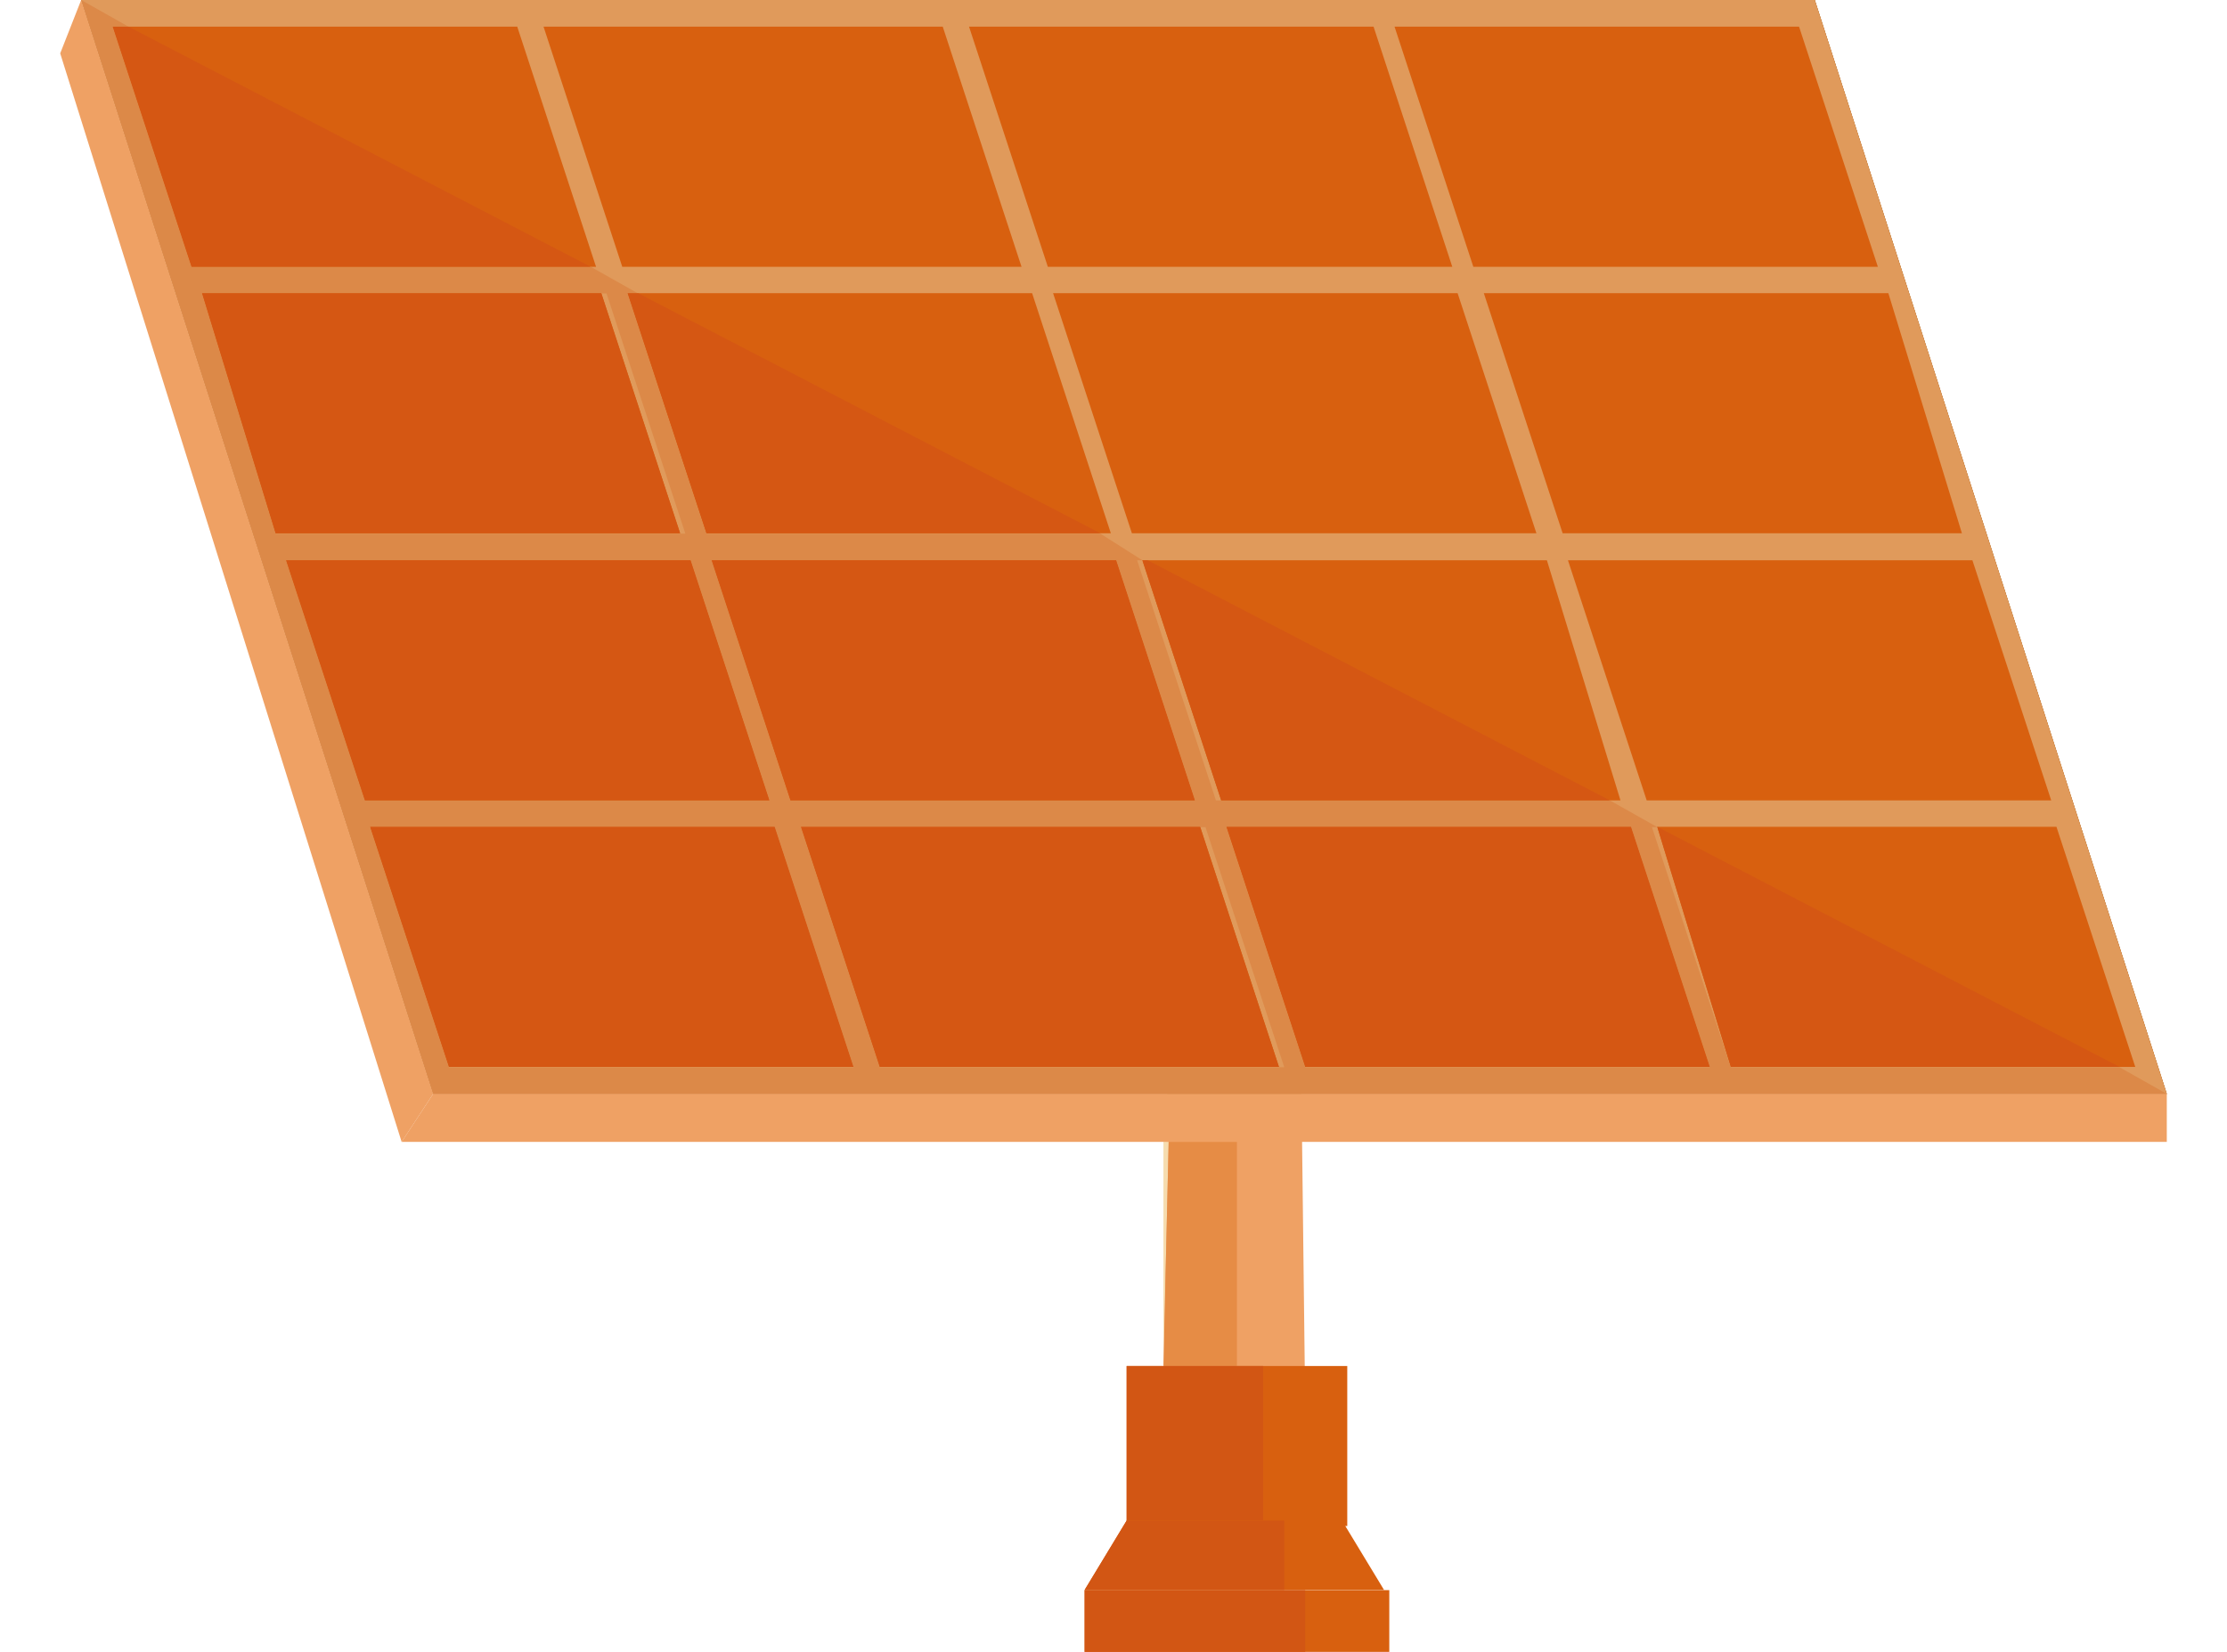
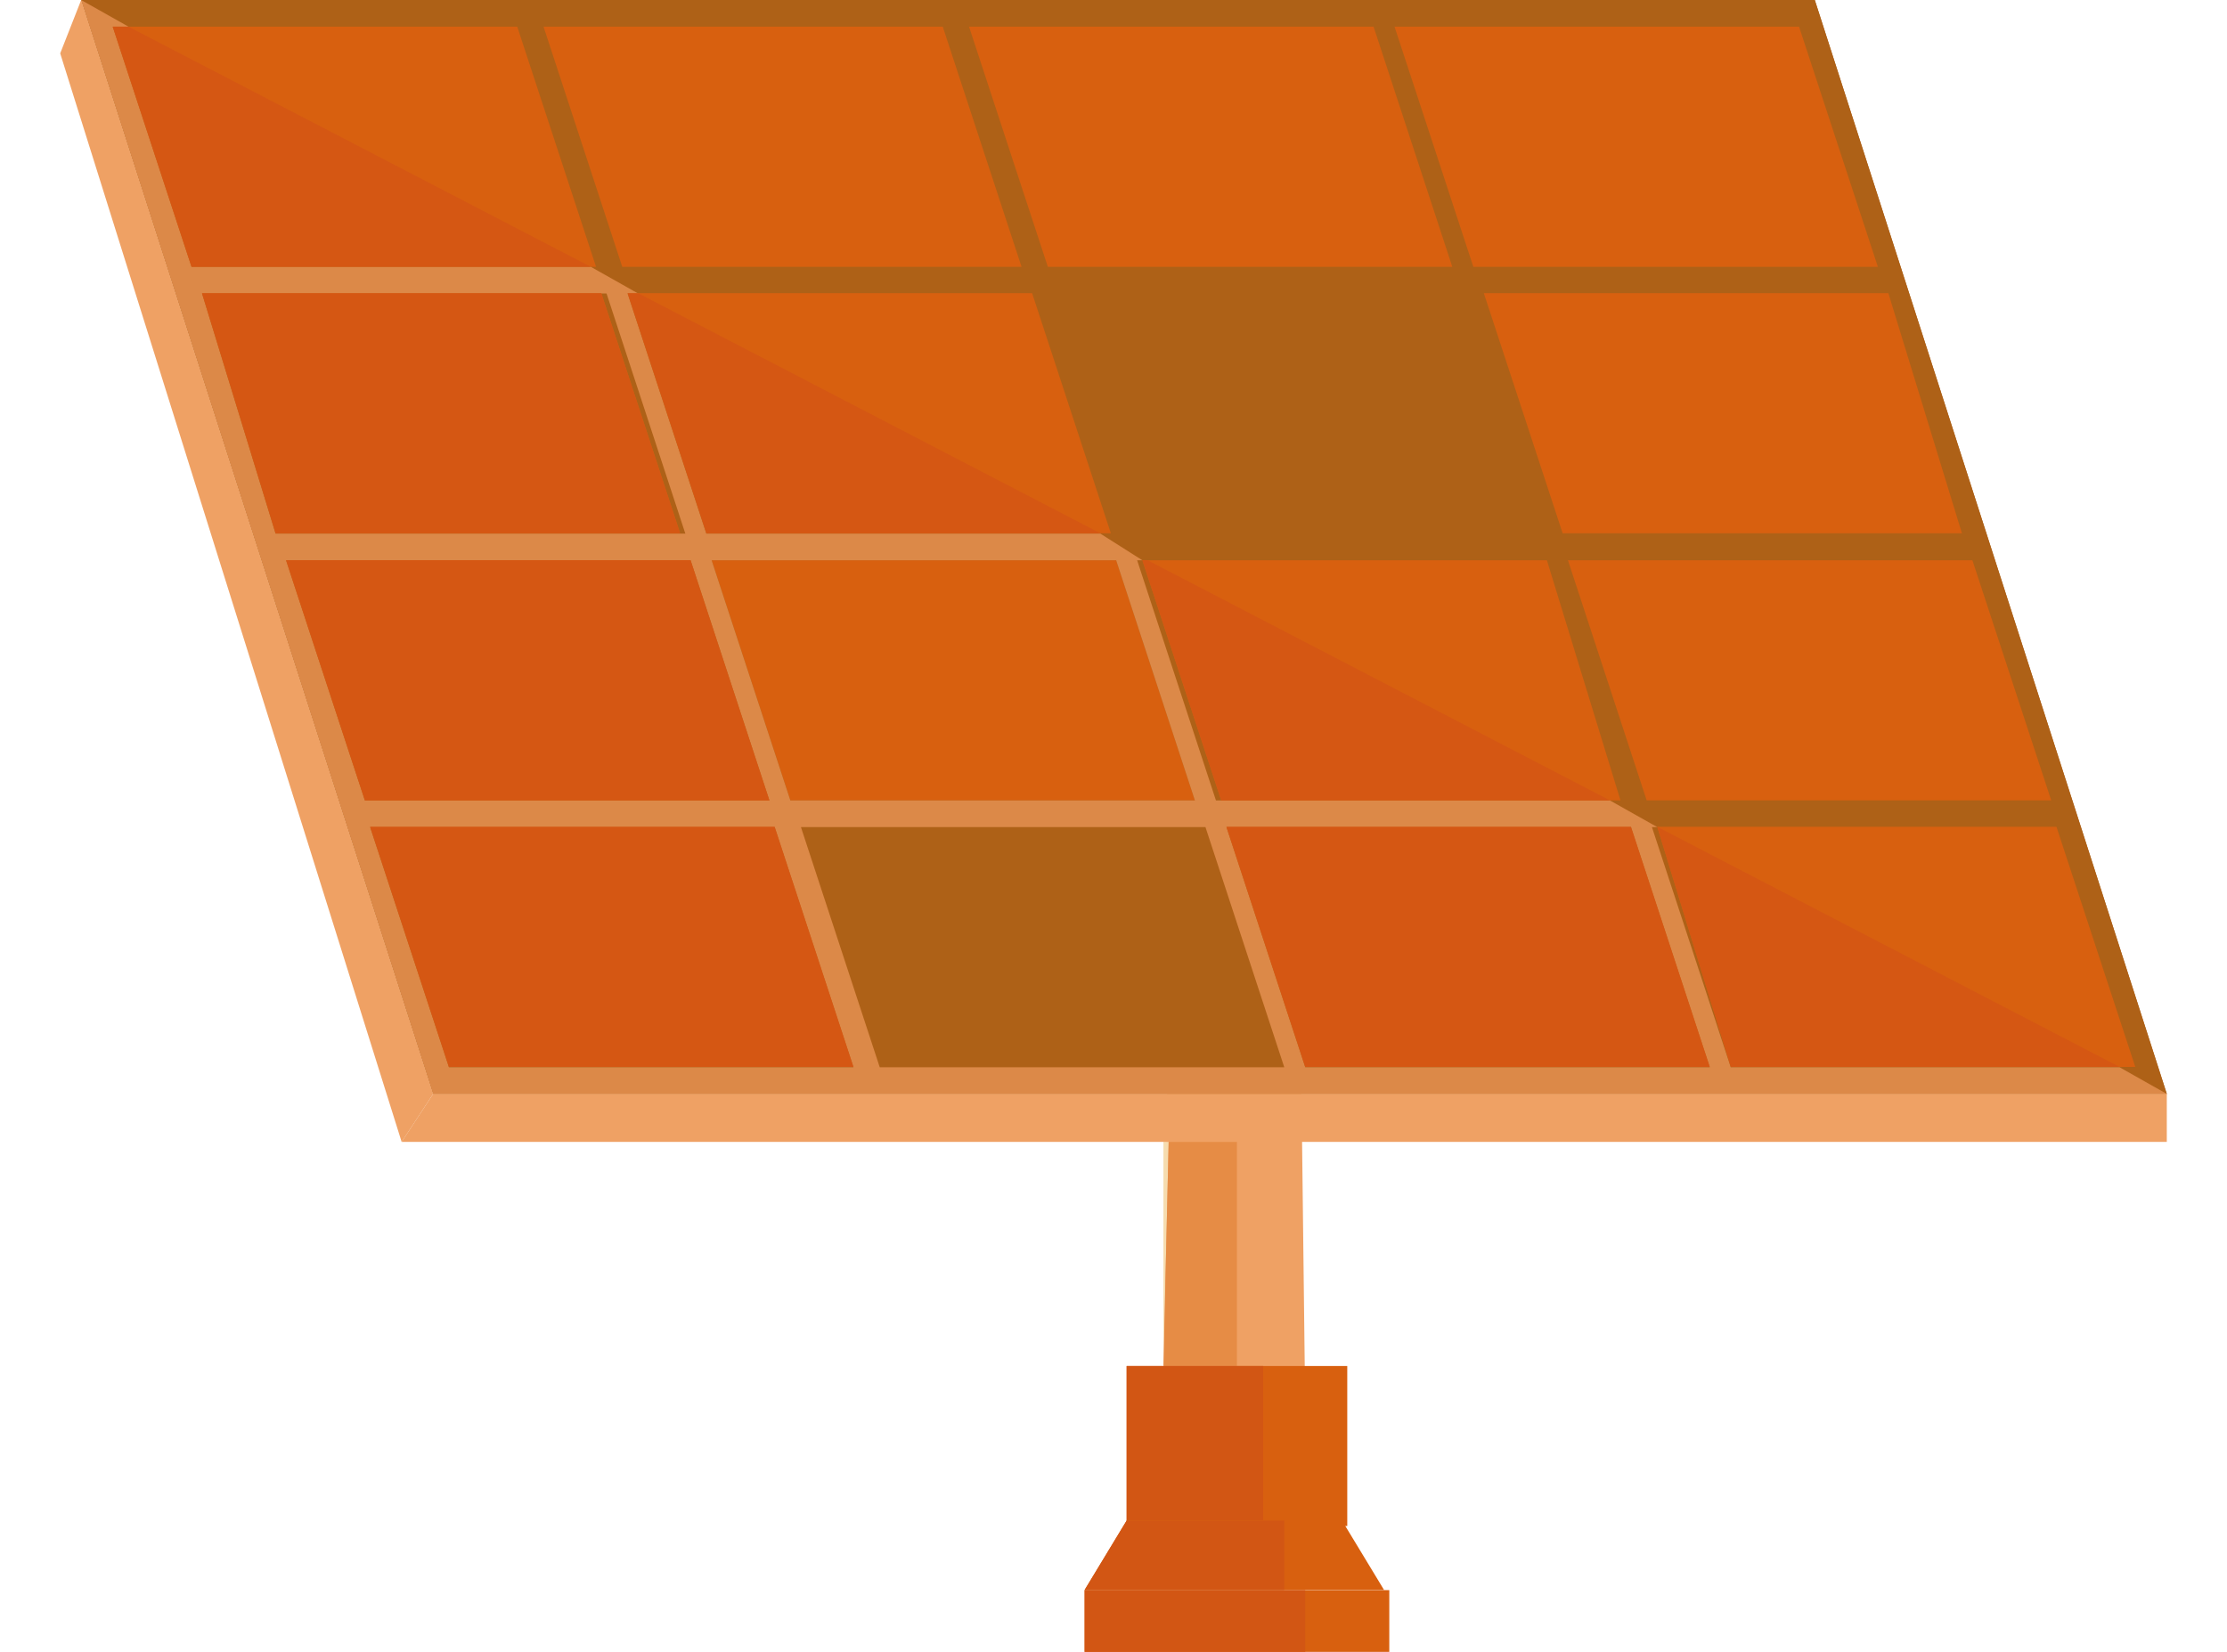
<svg xmlns="http://www.w3.org/2000/svg" width="31" height="23" viewBox="0 0 31 23" fill="none">
  <g clip-path="url(#clip0_384_3537)">
    <path d="M18.096 13.445L18.169 19.612H16.195L16.268 13.445H18.096Z" fill="#EFA164" />
    <path d="M16.195 15.898V19.019L16.268 15.898H16.195Z" fill="#F6DCAF" />
    <path d="M17.218 15.898H16.268L16.195 19.019H17.218V15.898Z" fill="#E68C45" />
    <path d="M18.754 19.02H15.683V21.248H18.754V19.02Z" fill="#D8600F" />
    <path d="M17.584 19.02H17.218H16.195H15.683V21.174H17.584V19.02Z" fill="#D25614" />
    <path d="M15.098 22.138H19.266L18.681 21.172H15.683L15.098 22.138Z" fill="#D8600F" />
    <path d="M19.339 22.141H15.098V23.255H19.339V22.141Z" fill="#D8600F" />
    <path d="M17.877 21.172H17.584H15.683L15.098 22.138H17.877V21.172Z" fill="#D25614" />
    <path d="M18.169 22.141H15.098V23.255H18.169V22.141Z" fill="#D25614" />
    <path d="M1.13 0L6.03 15.231H30.162L25.262 0H1.13Z" fill="#AE6117" />
    <path d="M1.13 0L6.03 15.231H30.162L25.262 0H1.13Z" fill="#AE6117" />
-     <path d="M1.13 0L6.03 15.231H30.162L25.262 0H1.13Z" fill="#E09A5B" />
    <path d="M25.043 0.371H19.412L20.509 3.715H26.14L25.043 0.371Z" fill="#D8600F" />
    <path d="M19.12 0.371H13.489L14.586 3.715H20.216L19.12 0.371Z" fill="#D8600F" />
    <path d="M13.123 0.371H7.566L8.662 3.715H14.22L13.123 0.371Z" fill="#D8600F" />
    <path d="M7.2 0.371H1.569L2.666 3.715H8.297L7.2 0.371Z" fill="#D8600F" />
    <path d="M26.286 4.082H20.655L21.752 7.425H27.31L26.286 4.082Z" fill="#D8600F" />
-     <path d="M20.29 4.082H14.659L15.756 7.425H21.387L20.29 4.082Z" fill="#D8600F" />
    <path d="M14.367 4.082H8.736L9.833 7.425H15.463L14.367 4.082Z" fill="#D8600F" />
    <path d="M8.37 4.082H2.812L3.836 7.425H9.467L8.37 4.082Z" fill="#D8600F" />
    <path d="M27.456 7.801H21.826L22.922 11.144H28.553L27.456 7.801Z" fill="#D8600F" />
    <path d="M21.533 7.801H15.902L16.999 11.144H22.557L21.533 7.801Z" fill="#D8600F" />
    <path d="M15.537 7.801H9.906L11.003 11.144H16.633L15.537 7.801Z" fill="#D8600F" />
    <path d="M9.613 7.801H3.982L5.079 11.144H10.71L9.613 7.801Z" fill="#D8600F" />
    <path d="M28.626 11.512H23.069L24.093 14.855H29.723L28.626 11.512Z" fill="#D8600F" />
    <path d="M22.703 11.512H17.072L18.169 14.855H23.8L22.703 11.512Z" fill="#D8600F" />
-     <path d="M16.706 11.512H11.149L12.246 14.855H17.803L16.706 11.512Z" fill="#D8600F" />
    <path d="M10.783 11.512H5.152L6.249 14.855H11.88L10.783 11.512Z" fill="#D8600F" />
    <path d="M6.03 15.23L5.591 15.899H30.162V15.23H6.03Z" fill="#EFA164" />
    <path d="M1.13 0L0.838 0.743L5.591 15.9L6.03 15.231L1.13 0Z" fill="#EFA164" />
    <path d="M5.152 11.516H10.783L11.88 14.86H6.249L5.152 11.516ZM11.149 11.516H16.78L17.877 14.86H12.246L11.149 11.516ZM17.072 11.516H22.703L23.8 14.86H18.169L17.072 11.516ZM3.982 7.801H9.613L10.71 11.145H5.079L3.982 7.801ZM9.906 7.801H15.537L16.633 11.145H11.002L9.906 7.801ZM2.812 4.086H8.443L9.54 7.43H3.836L2.812 4.086ZM1.13 0L6.03 15.231H30.162L29.504 14.86H24.092L22.995 11.516H23.069L22.41 11.145H16.926L15.829 7.801H15.902L15.317 7.43H9.832L8.736 4.086H8.882L8.224 3.715H2.666L1.569 0.371H1.788L1.13 0Z" fill="#DC8948" />
    <path d="M1.788 0.371H1.569L2.666 3.715H8.224L1.788 0.371Z" fill="#D55713" />
    <path d="M8.882 4.082H8.736L9.833 7.425H15.317L8.882 4.082Z" fill="#D55713" />
    <path d="M8.37 4.082H2.812L3.836 7.425H9.467L8.37 4.082Z" fill="#D55713" />
    <path d="M15.975 7.801H15.902L16.999 11.144H22.41L15.975 7.801Z" fill="#D55713" />
-     <path d="M15.537 7.801H9.906L11.003 11.144H16.633L15.537 7.801Z" fill="#D55713" />
    <path d="M9.613 7.801H3.982L5.079 11.144H10.71L9.613 7.801Z" fill="#D55713" />
    <path d="M23.069 11.512L24.093 14.855H29.504L23.069 11.512Z" fill="#D55713" />
    <path d="M22.703 11.512H17.072L18.169 14.855H23.8L22.703 11.512Z" fill="#D55713" />
-     <path d="M16.706 11.512H11.149L12.246 14.855H17.803L16.706 11.512Z" fill="#D55713" />
    <path d="M10.783 11.512H5.152L6.249 14.855H11.88L10.783 11.512Z" fill="#D55713" />
    <path d="M1.13 0L6.03 15.231L1.13 0Z" fill="#EB8F4E" />
  </g>
  <defs>
    <clipPath id="clip0_384_3537">
      <rect width="31" height="23" fill="white" />
    </clipPath>
  </defs>
</svg>